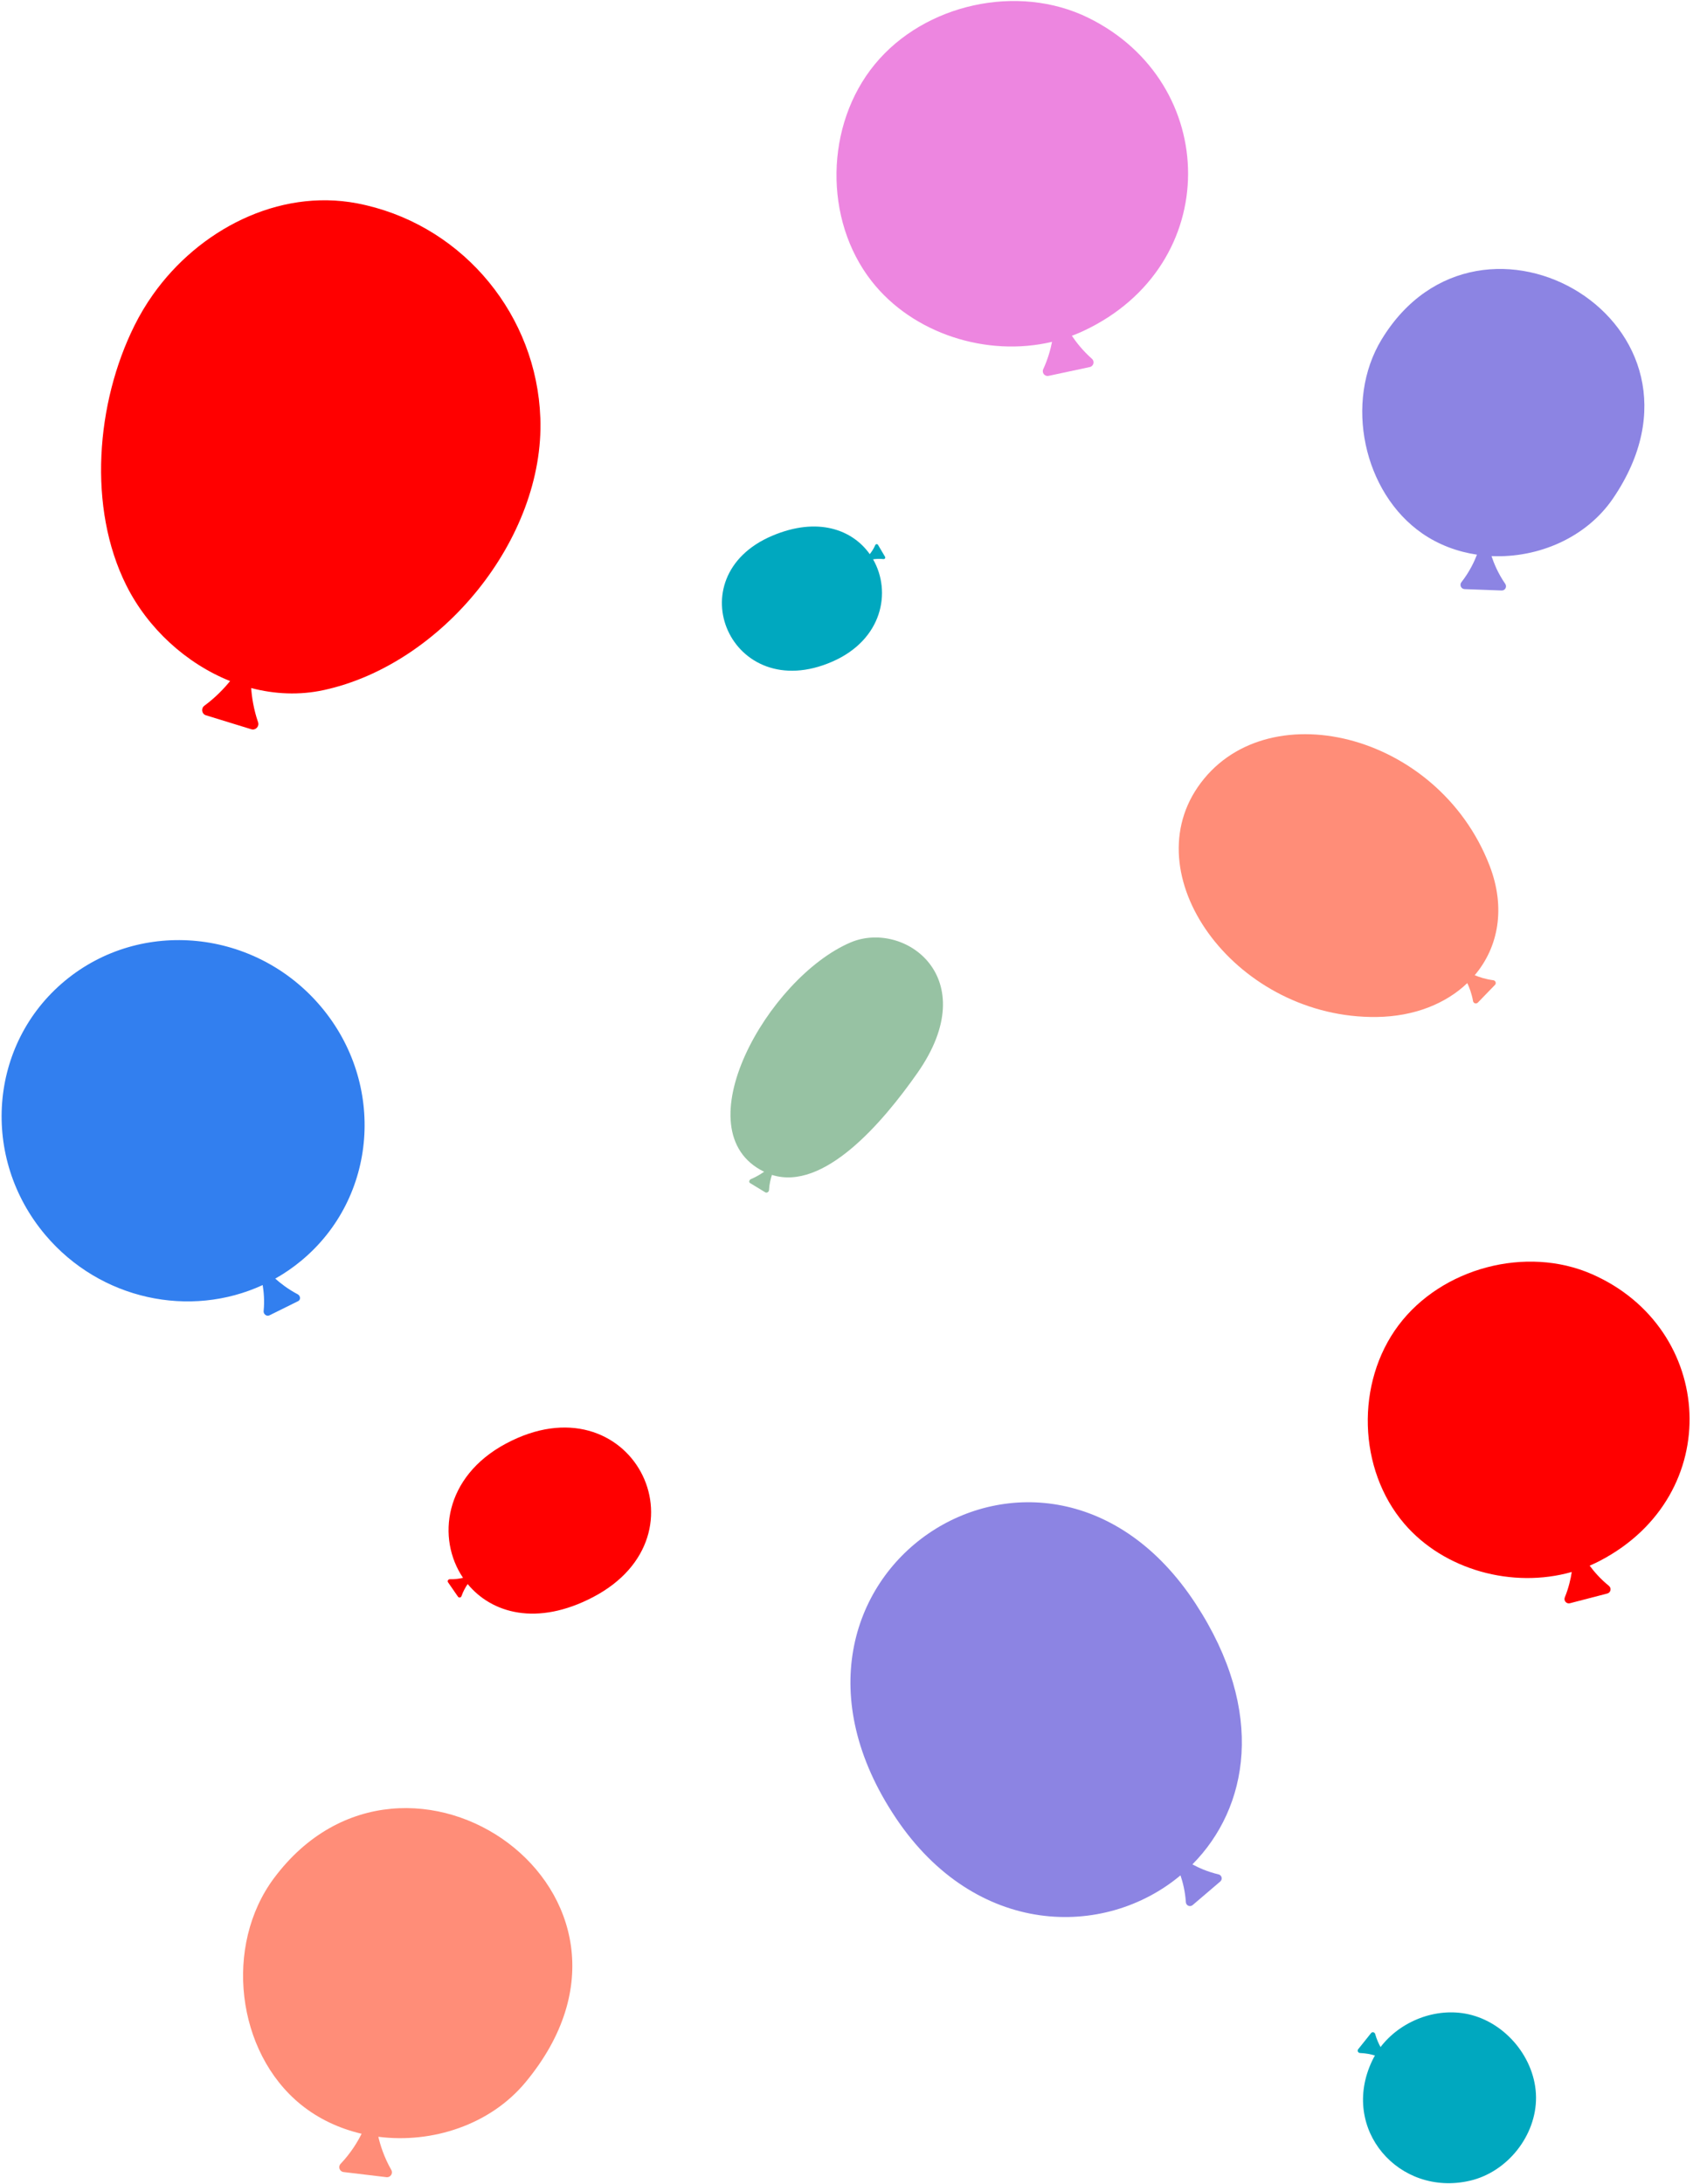
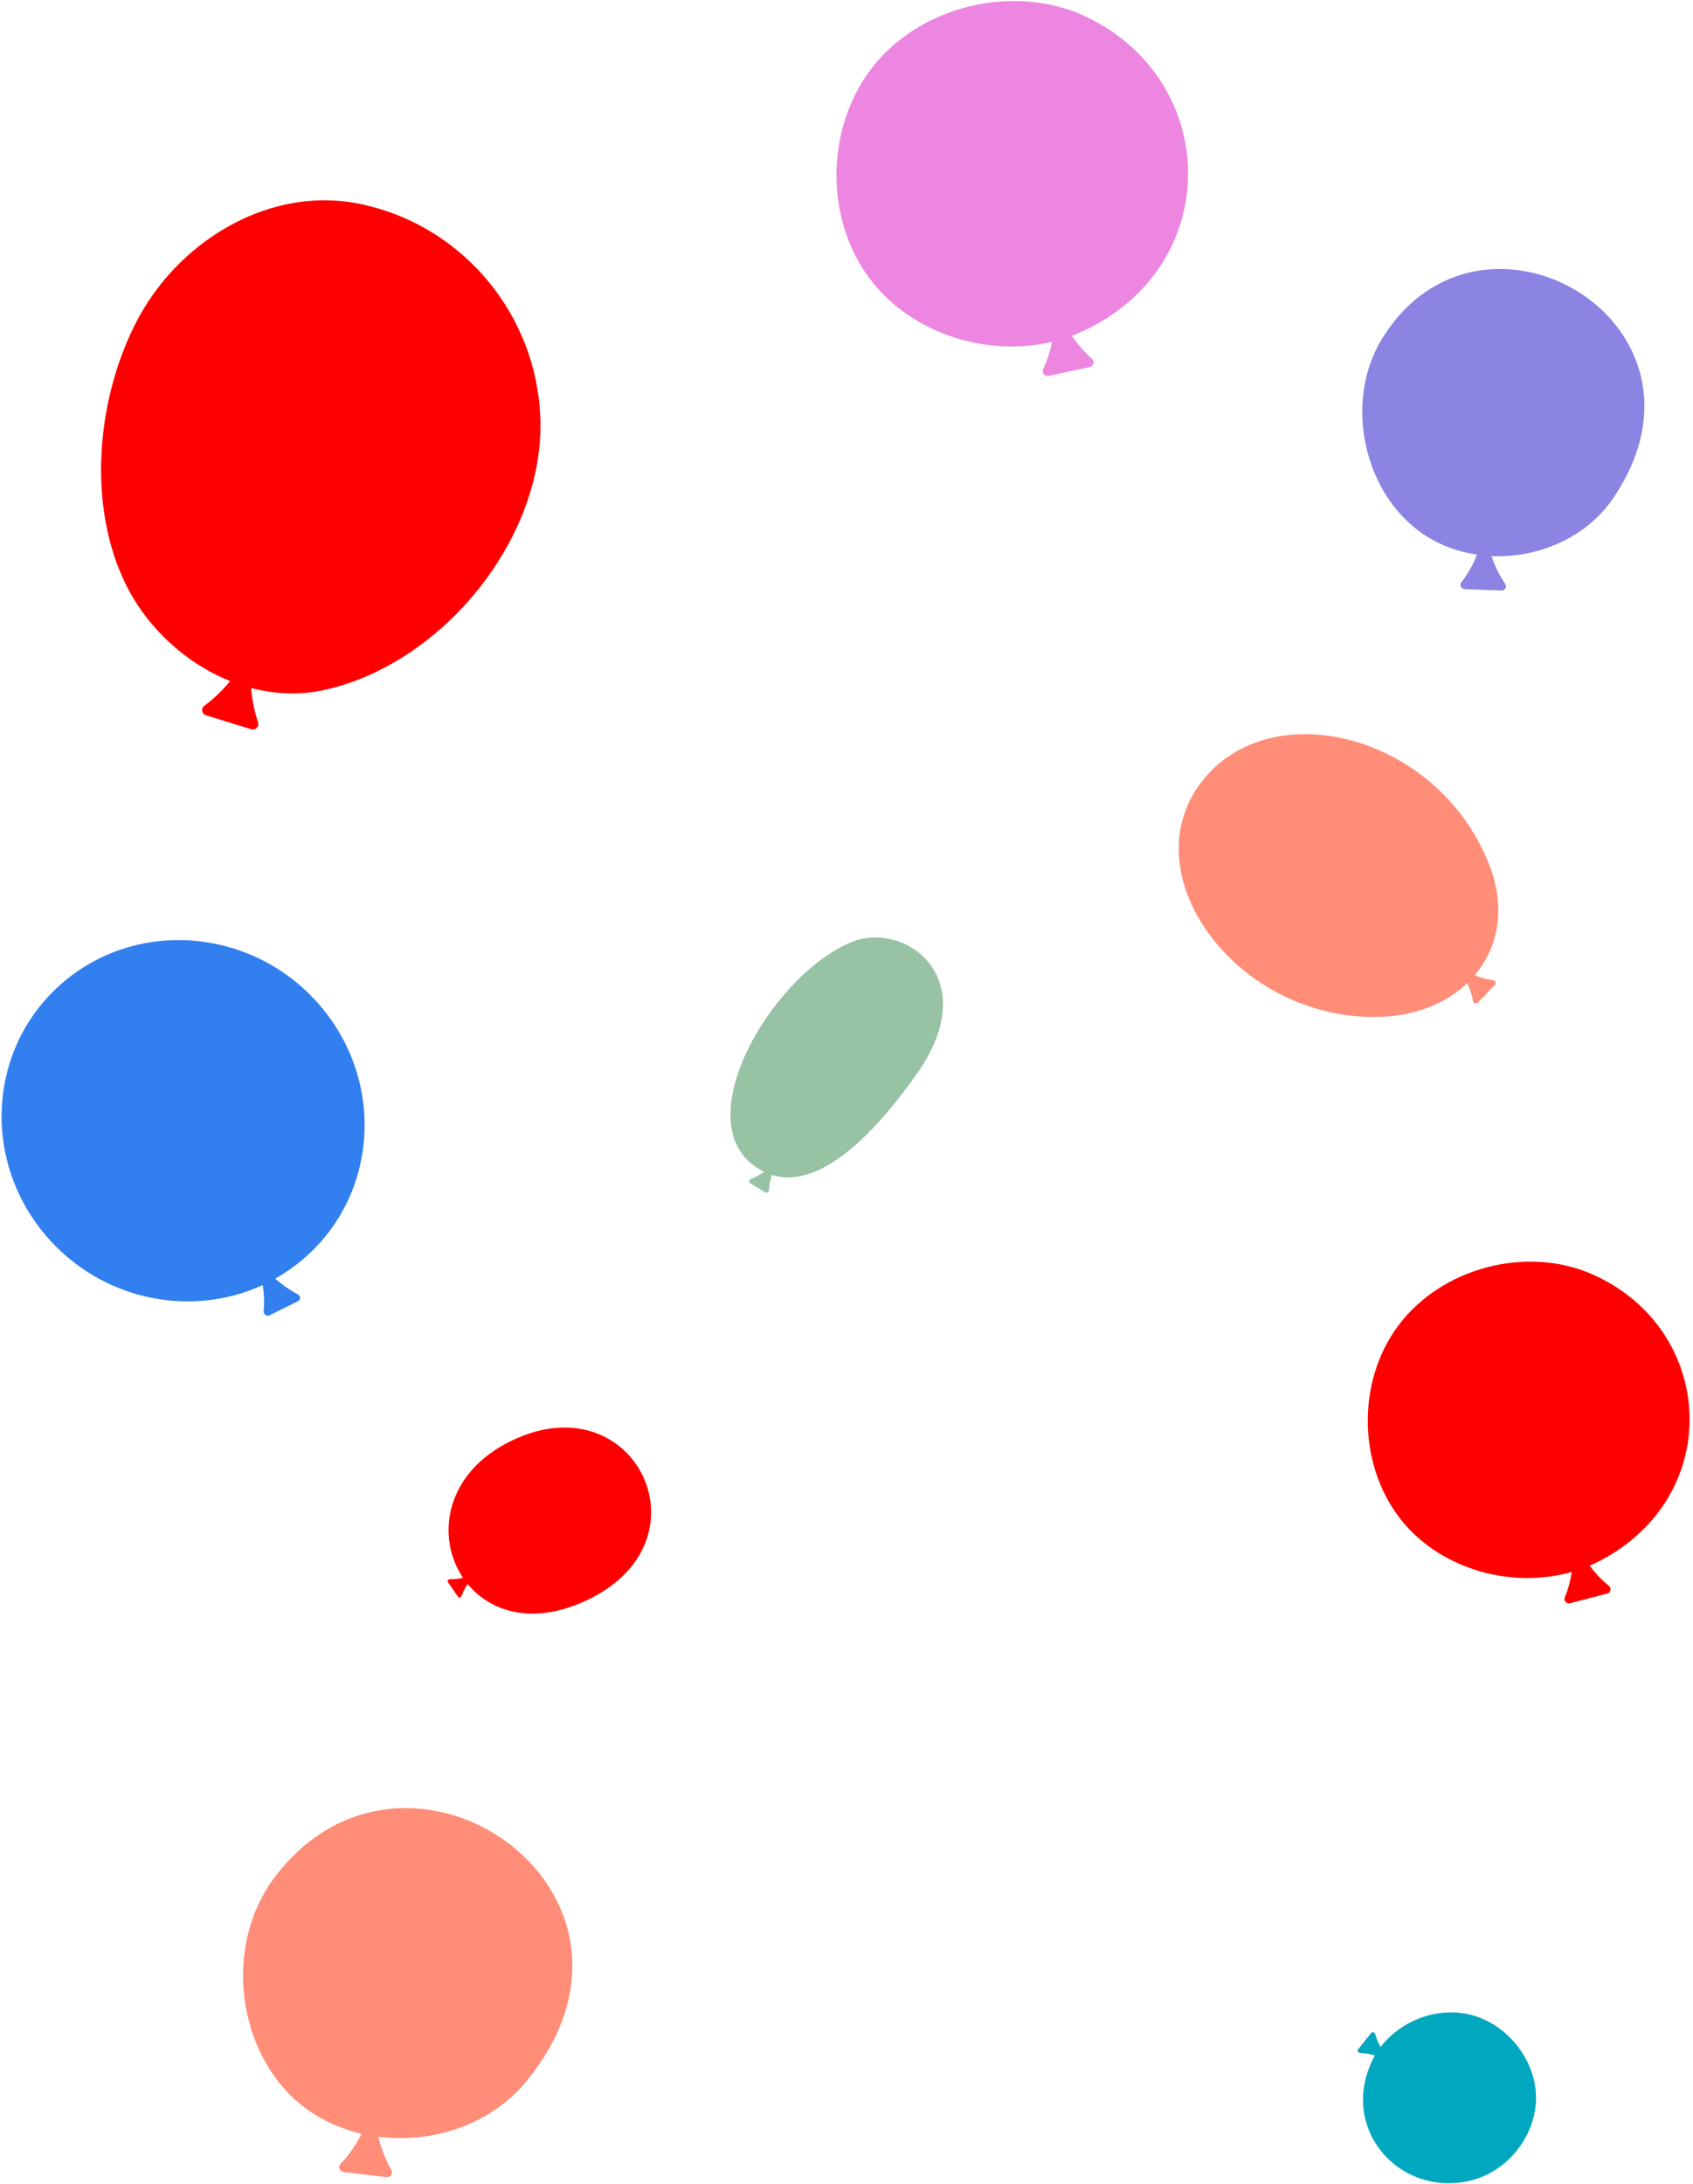
<svg xmlns="http://www.w3.org/2000/svg" width="397" height="512" viewBox="0 0 397 512" fill="none">
  <path d="M126.703 97.943C125.832 74.111 109.054 53.585 85.884 48.124C85.168 47.952 84.444 47.802 83.72 47.662C65.197 44.154 46.577 53.936 35.884 69.041C34.242 71.356 32.782 73.799 31.518 76.344C22.518 94.45 20.512 119.025 29.628 137.237C34.657 147.285 43.612 155.51 53.953 159.653C52.6 161.331 50.598 163.465 47.934 165.426C47.084 166.053 47.288 167.368 48.288 167.677L58.929 170.951C59.93 171.26 60.853 170.289 60.516 169.302C59.469 166.248 59.05 163.416 58.896 161.29C64.425 162.74 70.211 163.009 75.909 161.771C103.58 155.776 127.744 126.319 126.709 97.946L126.703 97.943Z" fill="#FF0000" />
  <path d="M350.16 229.785C348.36 229.552 346.851 229.046 345.811 228.609C351.373 222.049 353.136 212.819 349.284 202.877C337.093 171.416 296.331 161.926 280.85 184.543C266.021 206.207 290.395 238.828 322.827 238.401C331.62 238.284 339.016 235.296 344.072 230.457C344.552 231.467 345.116 232.925 345.42 234.676C345.513 235.208 346.172 235.413 346.55 235.023L350.559 230.885C350.935 230.496 350.7 229.852 350.162 229.783L350.16 229.785Z" fill="#FF8D78" />
  <path d="M323.987 79.567C315.142 94.109 319.653 115.526 333.577 125.094C337.412 127.729 341.799 129.348 346.339 130.024C345.733 131.613 344.606 134.043 342.692 136.48C342.187 137.121 342.623 138.071 343.441 138.101L352.134 138.423C352.95 138.454 353.437 137.541 352.97 136.865C351.27 134.401 350.288 131.989 349.753 130.359C360.692 130.852 371.961 126.061 378.242 116.847C406.187 75.853 347.186 41.428 323.988 79.569L323.987 79.567Z" fill="#8C84E3" />
  <path d="M256.055 84.107C253.938 82.238 252.389 80.267 251.35 78.715C252.274 78.37 253.184 77.989 254.081 77.568C286.992 62.141 286.189 19.375 255.176 4.157C238.717 -3.92 216.837 0.852 205.145 15.067C193.453 29.283 193.12 51.513 204.386 65.904C214.051 78.246 231.415 83.754 246.695 80.134C246.347 81.917 245.727 84.17 244.636 86.545C244.25 87.386 244.975 88.303 245.884 88.11L255.539 86.048C256.447 85.855 256.744 84.723 256.052 84.112L256.055 84.107Z" fill="#ED86E0" />
  <path d="M64.268 440.25C52.453 456.063 55.394 481.031 70.521 493.324C74.687 496.71 79.603 498.984 84.796 500.193C83.923 501.955 82.356 504.631 79.875 507.24C79.222 507.926 79.625 509.056 80.57 509.169L90.619 510.37C91.562 510.483 92.224 509.483 91.755 508.665C90.047 505.679 89.166 502.822 88.72 500.903C101.355 502.515 114.937 498.105 123.209 488.149C160.005 443.86 95.254 398.776 64.268 440.25Z" fill="#FF8D78" />
-   <path d="M195.189 155.091C206.94 149.956 209.109 138.725 204.729 131.116C205.346 131.022 206.205 130.955 207.176 131.061C207.478 131.095 207.69 130.776 207.535 130.515L205.9 127.739C205.746 127.478 205.363 127.502 205.245 127.778C204.848 128.697 204.346 129.419 203.954 129.904C199.891 124.164 191.755 121.073 181.092 125.589C158.353 135.219 171.418 165.48 195.189 155.091Z" fill="#00A8BF" />
  <path d="M118.582 338.437C104.128 346.189 102.359 360.675 108.578 369.876C107.804 370.06 106.72 370.235 105.479 370.202C105.094 370.191 104.853 370.618 105.072 370.933L107.387 374.286C107.606 374.601 108.09 374.53 108.216 374.167C108.638 372.959 109.211 371.991 109.667 371.333C115.32 378.194 125.908 381.265 139.037 374.413C167.033 359.803 147.82 322.754 118.582 338.437Z" fill="#FF0000" />
  <path d="M377.288 371.761C375.276 370.136 373.781 368.396 372.768 367.018C373.599 366.665 374.416 366.28 375.22 365.859C404.7 350.428 402.248 311.347 373.273 298.674C357.896 291.948 338.076 297.192 327.953 310.662C317.831 324.133 318.42 344.478 329.301 357.187C338.636 368.087 354.738 372.427 368.568 368.502C368.321 370.147 367.845 372.233 366.942 374.448C366.623 375.233 367.323 376.043 368.146 375.829L376.894 373.556C377.717 373.343 377.942 372.296 377.286 371.765L377.288 371.761Z" fill="#FF0000" />
  <path d="M318.916 481.262C320.314 481.314 321.528 481.58 322.416 481.845C322.175 482.261 321.951 482.687 321.745 483.123C314.163 499.125 328.069 515.039 344.677 511.205C353.491 509.171 360.276 500.605 360.192 491.619C360.107 482.633 353.163 474.129 344.311 472.172C336.719 470.495 328.378 473.78 323.731 479.871C323.296 479.089 322.815 478.046 322.474 476.811C322.353 476.374 321.785 476.252 321.502 476.606L318.494 480.369C318.211 480.723 318.459 481.242 318.915 481.259L318.916 481.262Z" fill="#00A8BF" />
-   <path d="M210.078 426.18C228.817 454.145 259.03 454.499 276.819 439.619C277.345 441.17 277.914 443.359 278.08 445.917C278.13 446.712 279.057 447.109 279.666 446.59L286.14 441.065C286.75 440.546 286.51 439.567 285.737 439.388C283.164 438.793 281.058 437.836 279.614 437.045C292.686 423.86 296.998 401.392 280.371 375.947C244.913 321.685 172.167 369.598 210.076 426.176L210.078 426.18Z" fill="#8C84E3" />
  <path d="M75.234 235.944C59.926 217.827 33.058 215.132 15.22 229.924C-2.618 244.715 -4.667 271.392 10.641 289.509C23.529 304.758 44.606 309.08 61.596 301.241C61.853 302.778 62.06 304.938 61.82 307.34C61.747 308.07 62.534 308.66 63.169 308.348L69.916 305.01C70.549 304.697 70.479 303.753 69.797 303.395C67.533 302.207 65.747 300.808 64.546 299.733C66.671 298.536 68.716 297.136 70.655 295.527C88.493 280.736 90.542 254.059 75.234 235.942L75.234 235.944Z" fill="#327FEF" />
  <path d="M175.883 277.334L179.468 279.511C179.804 279.716 180.307 279.407 180.33 278.985C180.403 277.557 180.726 276.298 181.015 275.42C193.136 279.273 206.862 263.33 215.152 251.49C230.887 229.013 211.942 215.574 199.414 220.942C180.012 229.26 159.731 265.226 179.182 274.681C178.412 275.223 177.357 275.87 176.094 276.405C175.671 276.584 175.547 277.124 175.885 277.328L175.883 277.334Z" fill="#97C2A3" />
</svg>